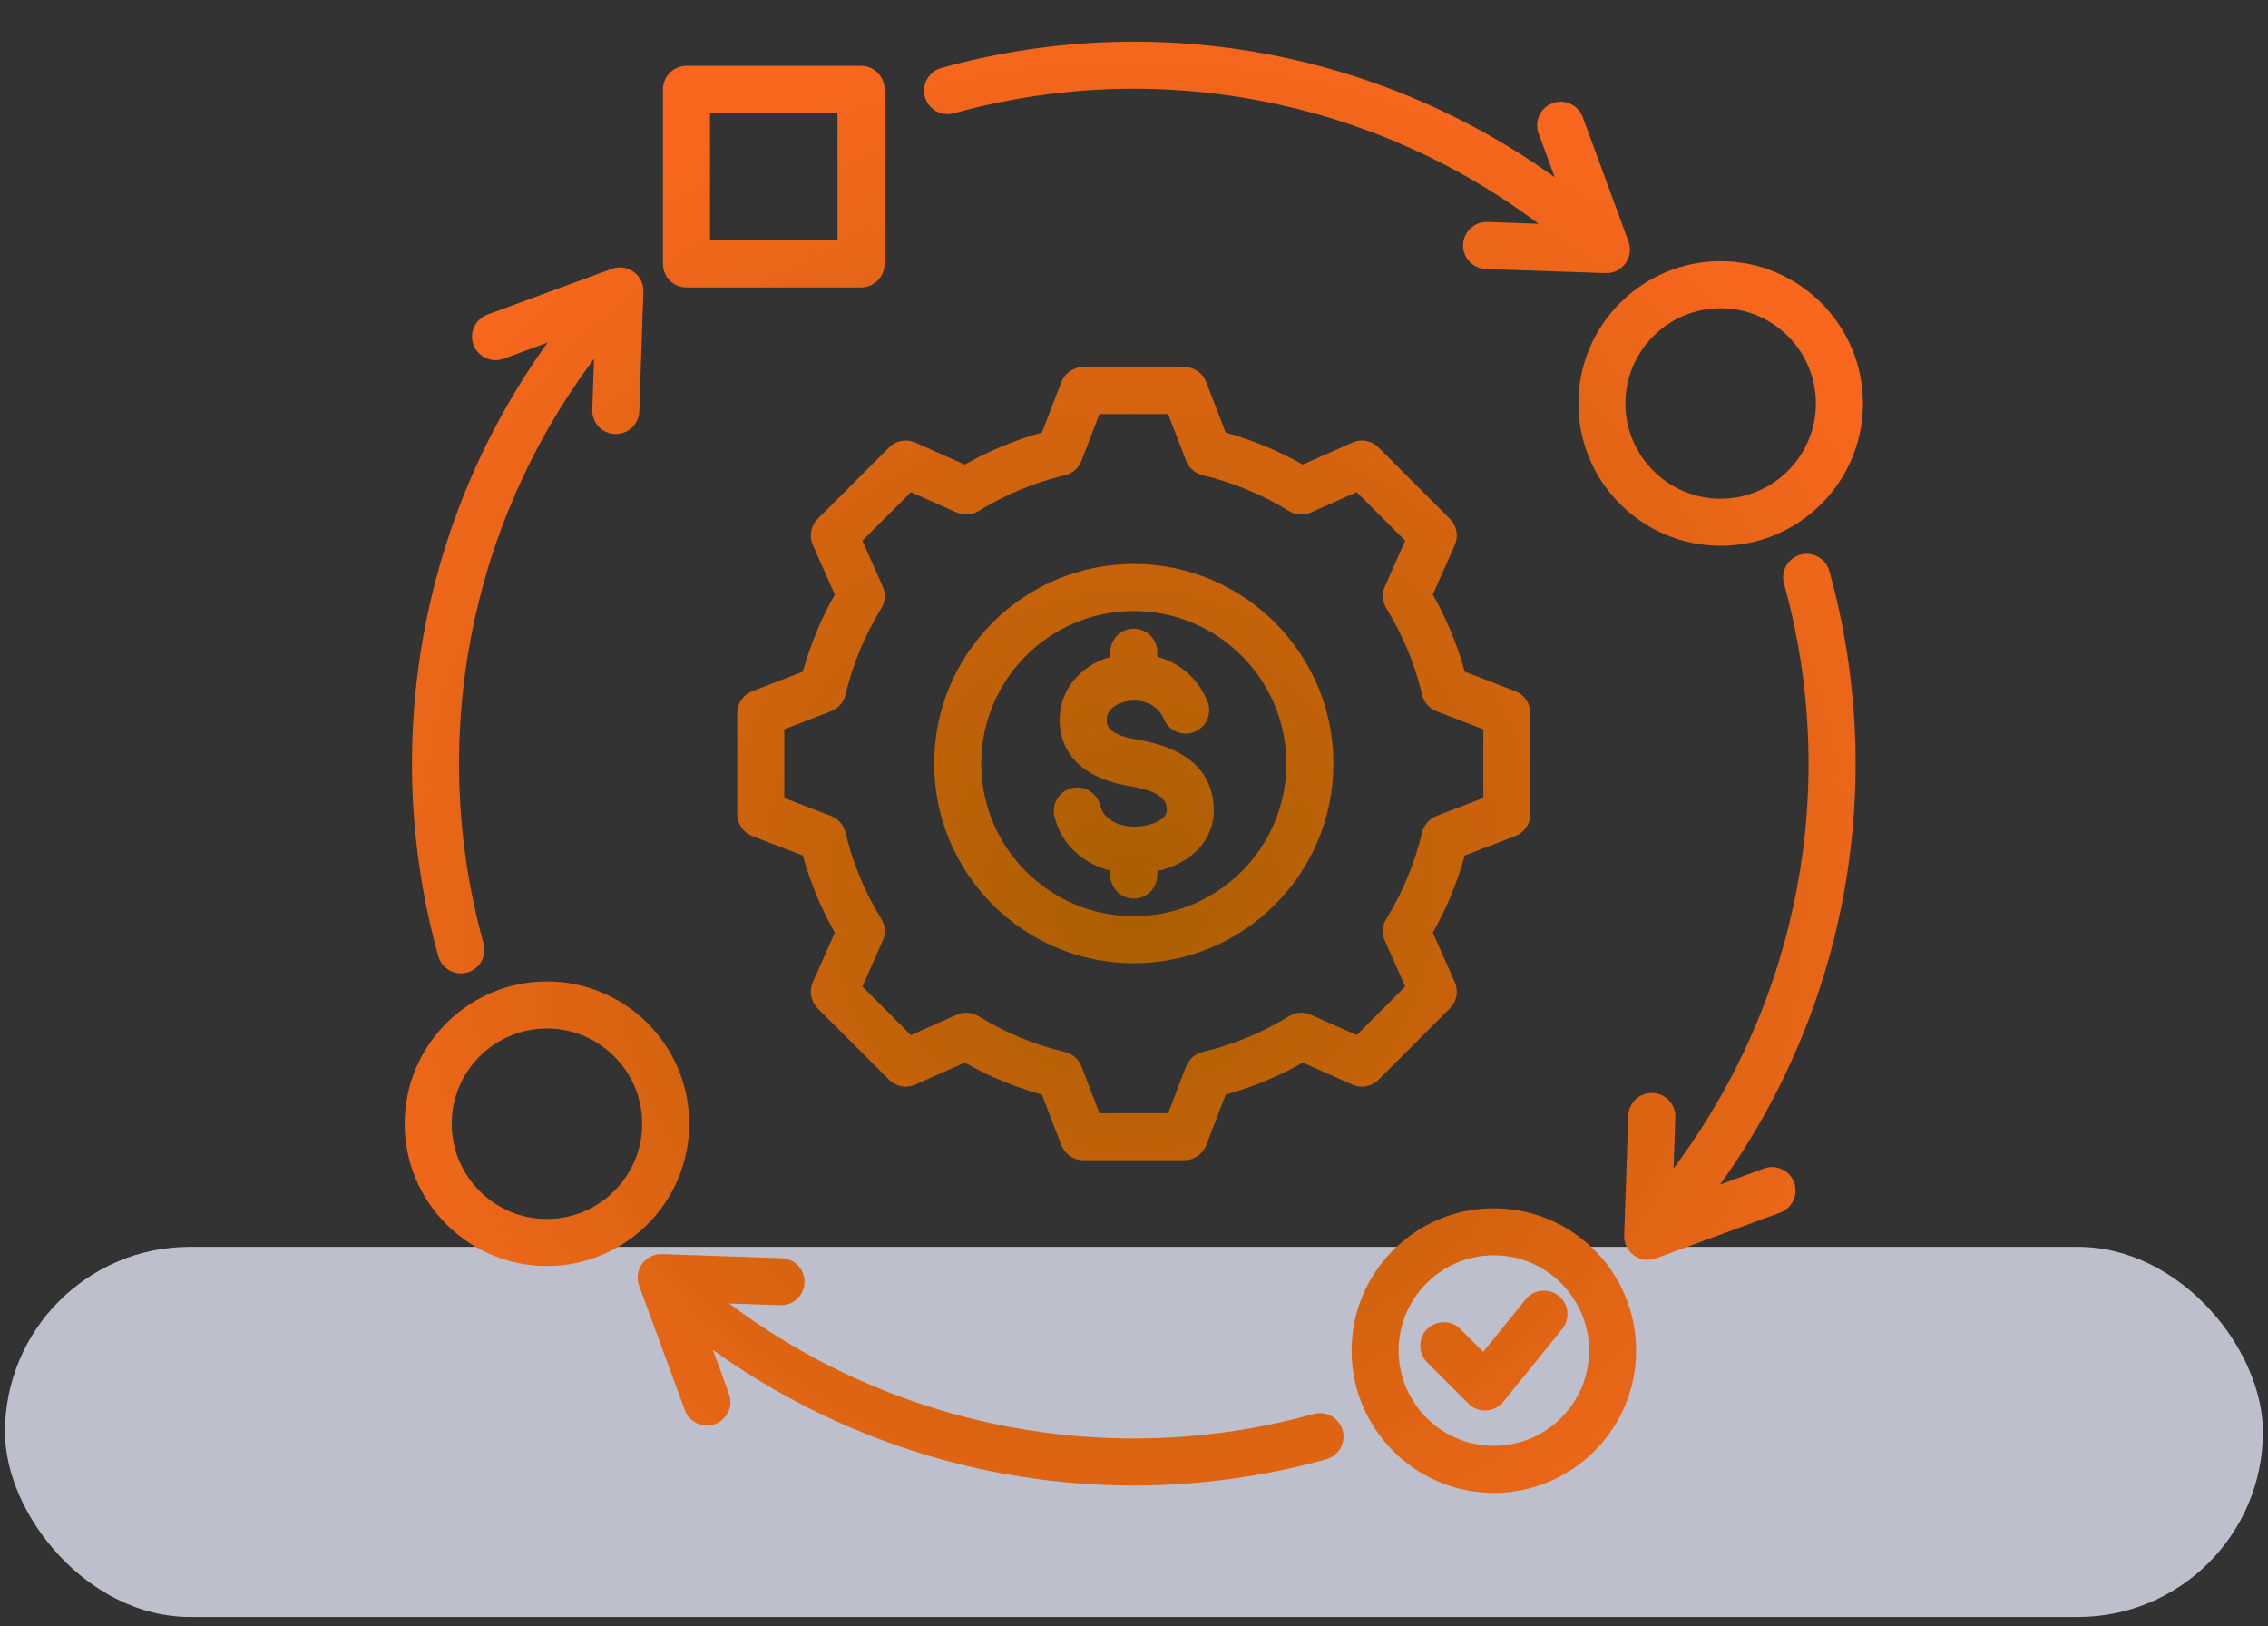
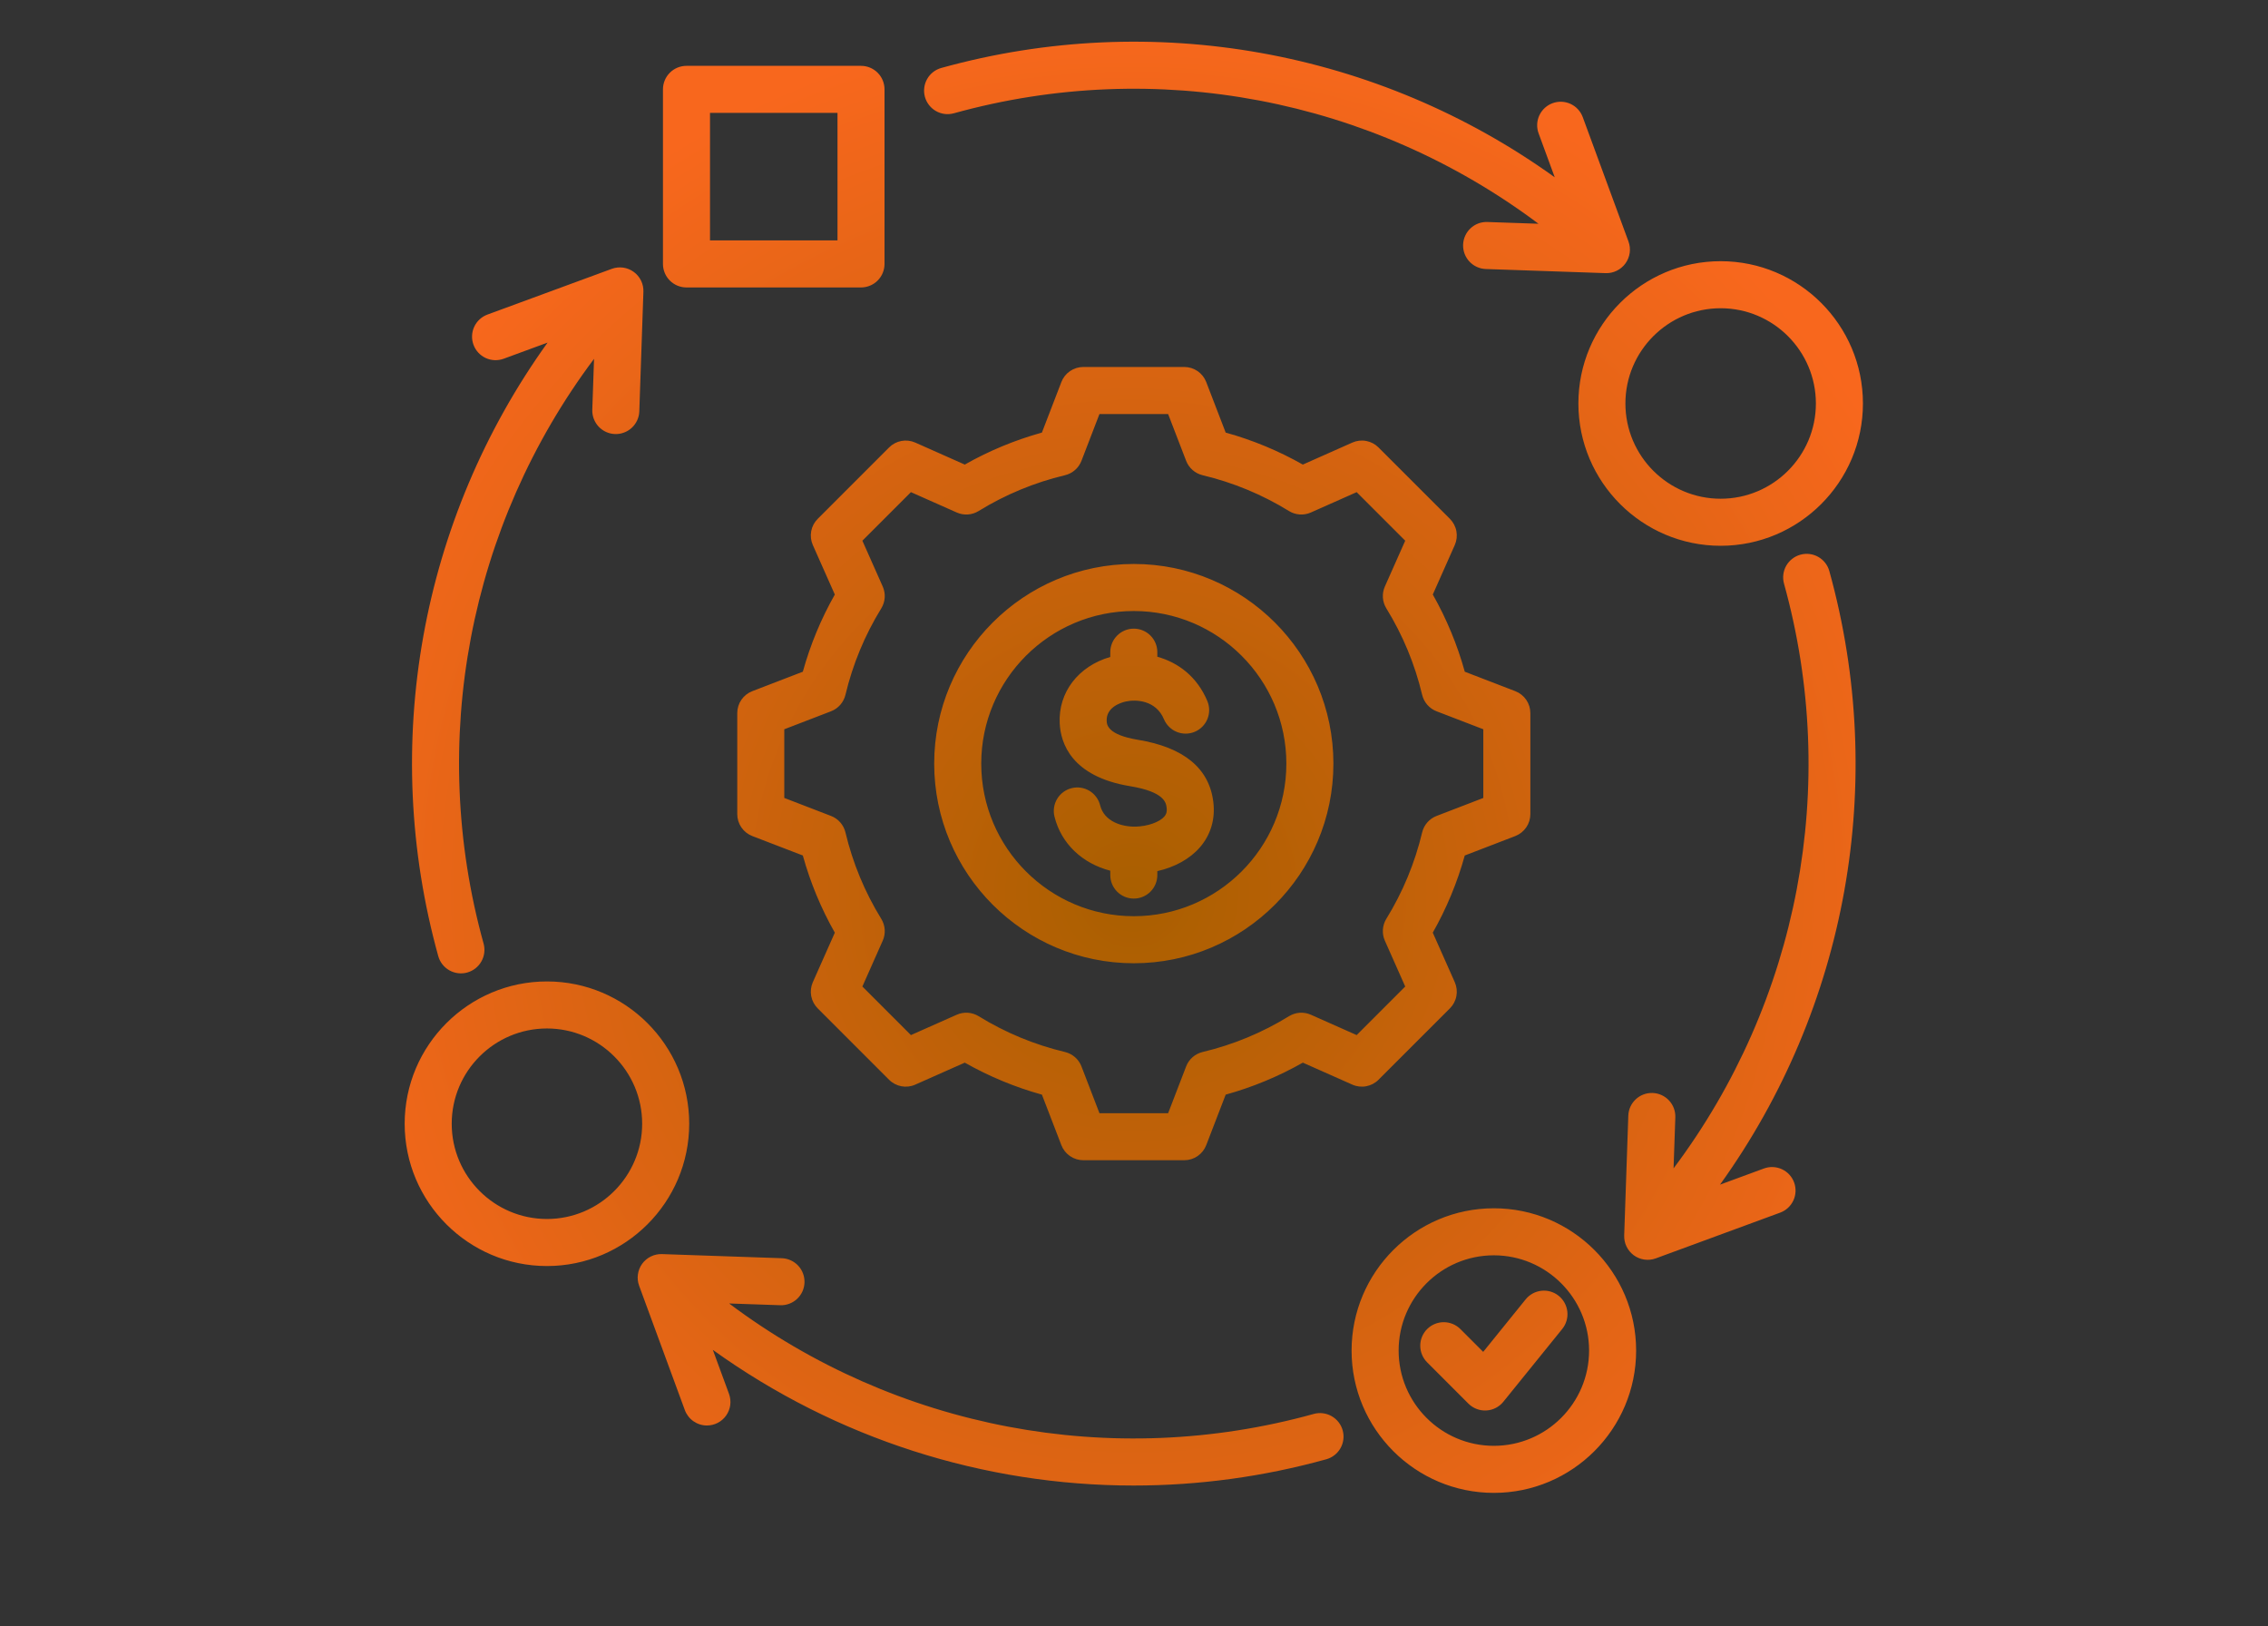
<svg xmlns="http://www.w3.org/2000/svg" width="113" height="81" viewBox="0 0 113 81" fill="none">
  <rect x="0" y="0" width="113" height="81" fill="#333333" stroke="none" />
-   <rect x="0.248" y="62.111" width="112.499" height="18.438" rx="9.219" fill="#EBEFFF" fill-opacity="0.75" />
  <path d="M46.083 4.827C46.042 4.679 46.031 4.524 46.05 4.371C46.068 4.218 46.117 4.071 46.193 3.937C46.268 3.803 46.37 3.685 46.491 3.59C46.612 3.496 46.751 3.426 46.899 3.385C57.433 0.462 68.658 2.504 77.463 8.832L76.659 6.644C76.552 6.353 76.565 6.03 76.695 5.748C76.826 5.466 77.063 5.247 77.355 5.14C77.646 5.033 77.969 5.046 78.251 5.176C78.533 5.307 78.752 5.544 78.859 5.836L81.137 12.03C81.203 12.211 81.224 12.405 81.198 12.595C81.171 12.785 81.099 12.966 80.986 13.122C80.874 13.277 80.724 13.403 80.552 13.487C80.379 13.572 80.189 13.613 79.997 13.606L74.028 13.401C73.875 13.396 73.723 13.36 73.583 13.296C73.443 13.233 73.317 13.142 73.212 13.029C73.107 12.917 73.025 12.785 72.971 12.641C72.917 12.497 72.892 12.343 72.897 12.19C72.92 11.543 73.46 11.034 74.109 11.059L76.653 11.146C68.341 4.911 57.596 2.849 47.526 5.643C46.903 5.816 46.257 5.451 46.083 4.827ZM21.836 47.63C21.919 47.929 22.117 48.183 22.388 48.336C22.659 48.489 22.979 48.529 23.278 48.446C23.427 48.404 23.565 48.334 23.686 48.24C23.808 48.145 23.909 48.027 23.985 47.893C24.061 47.759 24.109 47.612 24.128 47.459C24.147 47.306 24.135 47.151 24.094 47.003C21.3 36.933 23.362 26.188 29.597 17.876L29.51 20.42C29.502 20.729 29.616 21.029 29.828 21.254C30.04 21.479 30.332 21.611 30.641 21.622C30.95 21.632 31.25 21.52 31.477 21.311C31.704 21.101 31.839 20.809 31.852 20.501L32.057 14.532C32.064 14.34 32.023 14.15 31.939 13.977C31.854 13.805 31.729 13.655 31.573 13.543C31.417 13.43 31.236 13.357 31.046 13.331C30.855 13.305 30.662 13.326 30.481 13.392L24.287 15.67C23.995 15.777 23.758 15.996 23.627 16.278C23.497 16.561 23.484 16.883 23.591 17.174C23.698 17.466 23.917 17.703 24.199 17.834C24.481 17.964 24.804 17.977 25.096 17.87L27.283 17.066C20.956 25.871 18.913 37.096 21.836 47.63ZM65.454 70.435C55.384 73.228 44.639 71.166 36.328 64.932L38.871 65.019C39.025 65.025 39.179 65 39.323 64.946C39.467 64.892 39.599 64.81 39.712 64.705C39.824 64.6 39.915 64.474 39.979 64.334C40.042 64.194 40.078 64.042 40.083 63.888C40.088 63.735 40.063 63.581 40.009 63.437C39.955 63.293 39.873 63.161 39.768 63.048C39.663 62.936 39.537 62.845 39.397 62.782C39.257 62.718 39.106 62.682 38.952 62.677L32.984 62.472C32.792 62.465 32.601 62.506 32.428 62.591C32.256 62.675 32.107 62.801 31.994 62.956C31.882 63.112 31.809 63.293 31.783 63.483C31.756 63.673 31.777 63.867 31.843 64.047L34.121 70.242C34.204 70.467 34.354 70.662 34.551 70.799C34.748 70.936 34.981 71.01 35.221 71.01C35.41 71.01 35.596 70.964 35.764 70.877C35.931 70.79 36.075 70.663 36.183 70.508C36.291 70.354 36.36 70.175 36.384 69.988C36.408 69.801 36.386 69.611 36.321 69.433L35.516 67.243C41.675 71.67 49.018 74.001 56.481 74.001C59.726 74.001 62.955 73.561 66.081 72.693C66.38 72.61 66.635 72.411 66.788 72.141C66.941 71.87 66.98 71.55 66.897 71.251C66.814 70.951 66.615 70.697 66.344 70.544C66.074 70.391 65.754 70.352 65.454 70.435ZM91.144 28.448C90.971 27.824 90.325 27.459 89.702 27.632C89.554 27.673 89.415 27.743 89.294 27.838C89.172 27.933 89.071 28.05 88.995 28.184C88.919 28.318 88.871 28.466 88.852 28.619C88.833 28.771 88.845 28.927 88.886 29.075C91.68 39.145 89.618 49.89 83.383 58.201L83.471 55.657C83.476 55.504 83.451 55.35 83.397 55.206C83.343 55.062 83.261 54.93 83.156 54.818C83.051 54.705 82.925 54.614 82.785 54.551C82.645 54.487 82.493 54.451 82.34 54.446C81.693 54.423 81.15 54.93 81.128 55.577L80.923 61.545C80.917 61.737 80.957 61.928 81.042 62.101C81.126 62.273 81.252 62.422 81.407 62.535C81.563 62.648 81.744 62.72 81.934 62.746C82.125 62.773 82.318 62.752 82.499 62.685L88.694 60.407C88.985 60.3 89.222 60.081 89.353 59.799C89.483 59.517 89.496 59.195 89.389 58.903C89.282 58.611 89.063 58.374 88.781 58.244C88.499 58.114 88.176 58.1 87.885 58.208L85.697 59.012C92.025 50.207 94.067 38.982 91.144 28.448ZM33.031 13.147V4.452C33.031 4.141 33.154 3.843 33.374 3.623C33.594 3.403 33.892 3.28 34.203 3.28H42.898C43.209 3.28 43.507 3.403 43.727 3.623C43.947 3.843 44.07 4.141 44.07 4.452V13.147C44.07 13.458 43.947 13.756 43.727 13.976C43.507 14.196 43.209 14.319 42.898 14.319H34.203C33.892 14.319 33.594 14.196 33.374 13.976C33.154 13.756 33.031 13.458 33.031 13.147ZM35.375 11.975H41.727V5.624H35.375V11.975ZM77.663 64.553C77.421 64.357 77.112 64.266 76.802 64.299C76.493 64.331 76.21 64.485 76.014 64.727L73.898 67.343L72.762 66.207C72.542 65.987 72.244 65.864 71.933 65.864C71.623 65.864 71.325 65.987 71.105 66.207C70.996 66.316 70.91 66.445 70.851 66.587C70.792 66.729 70.762 66.881 70.762 67.035C70.762 67.189 70.792 67.342 70.851 67.484C70.91 67.626 70.996 67.755 71.105 67.864L73.162 69.921C73.278 70.037 73.417 70.127 73.571 70.186C73.724 70.245 73.888 70.271 74.052 70.262C74.216 70.254 74.376 70.211 74.523 70.136C74.669 70.061 74.798 69.957 74.901 69.829L77.837 66.201C78.032 65.959 78.124 65.65 78.091 65.341C78.058 65.032 77.904 64.748 77.663 64.553ZM81.518 67.278C81.518 71.187 78.338 74.367 74.429 74.367C70.521 74.367 67.341 71.187 67.341 67.278C67.341 63.37 70.521 60.19 74.429 60.19C78.338 60.19 81.518 63.37 81.518 67.278ZM79.174 67.278C79.174 64.662 77.046 62.533 74.429 62.533C71.813 62.533 69.685 64.662 69.685 67.278C69.685 69.894 71.813 72.023 74.429 72.023C77.046 72.023 79.174 69.894 79.174 67.278ZM85.729 13.011C89.638 13.011 92.818 16.191 92.818 20.099C92.818 24.008 89.638 27.188 85.729 27.188C81.821 27.188 78.641 24.008 78.641 20.099C78.641 16.191 81.821 13.011 85.729 13.011ZM80.984 20.099C80.984 22.716 83.113 24.844 85.729 24.844C88.346 24.844 90.474 22.716 90.474 20.099C90.474 17.483 88.346 15.355 85.729 15.355C83.113 15.355 80.984 17.483 80.984 20.099ZM27.251 63.067C23.342 63.067 20.162 59.887 20.162 55.978C20.162 52.07 23.342 48.89 27.251 48.89C31.159 48.89 34.339 52.069 34.339 55.978C34.339 59.887 31.159 63.067 27.251 63.067ZM31.995 55.978C31.995 53.362 29.867 51.233 27.251 51.233C24.634 51.233 22.506 53.362 22.506 55.978C22.506 58.594 24.634 60.723 27.251 60.723C29.867 60.723 31.995 58.594 31.995 55.978ZM40.741 25.847L44.298 22.29C44.465 22.122 44.679 22.009 44.912 21.966C45.145 21.923 45.386 21.951 45.602 22.047L48.069 23.143C49.28 22.456 50.571 21.921 51.912 21.549L52.881 19.032C52.966 18.811 53.116 18.621 53.311 18.487C53.507 18.353 53.738 18.281 53.975 18.281H59.005C59.242 18.281 59.473 18.353 59.669 18.487C59.864 18.621 60.014 18.811 60.099 19.032L61.068 21.549C62.409 21.921 63.7 22.456 64.911 23.143L67.378 22.047C67.594 21.951 67.835 21.922 68.068 21.966C68.301 22.009 68.515 22.122 68.682 22.289L72.24 25.846C72.407 26.014 72.52 26.228 72.563 26.461C72.606 26.694 72.578 26.934 72.482 27.151L71.387 29.616C72.074 30.828 72.609 32.119 72.981 33.461L75.497 34.43C75.718 34.515 75.908 34.665 76.042 34.86C76.176 35.055 76.248 35.287 76.248 35.523V40.554C76.248 40.791 76.176 41.022 76.042 41.217C75.908 41.412 75.718 41.562 75.497 41.648L72.98 42.616C72.608 43.958 72.073 45.249 71.386 46.46L72.482 48.926C72.578 49.143 72.606 49.383 72.563 49.616C72.52 49.849 72.407 50.063 72.24 50.231L68.682 53.788C68.515 53.956 68.3 54.068 68.068 54.111C67.835 54.155 67.594 54.127 67.378 54.03L64.912 52.935C63.701 53.622 62.41 54.157 61.068 54.529L60.099 57.045C60.014 57.266 59.864 57.456 59.669 57.59C59.474 57.724 59.242 57.796 59.005 57.796H53.975C53.738 57.796 53.507 57.724 53.312 57.59C53.116 57.456 52.966 57.266 52.881 57.045L51.912 54.529C50.571 54.157 49.28 53.621 48.069 52.935L45.602 54.03C45.386 54.127 45.145 54.155 44.913 54.112C44.68 54.068 44.465 53.956 44.298 53.788L40.741 50.231C40.573 50.063 40.461 49.849 40.417 49.616C40.374 49.383 40.402 49.143 40.498 48.927L41.594 46.461C40.907 45.25 40.371 43.958 40 42.616L37.483 41.648C37.262 41.563 37.072 41.413 36.938 41.217C36.804 41.022 36.733 40.791 36.733 40.554V35.523C36.733 35.287 36.804 35.055 36.938 34.86C37.072 34.665 37.262 34.515 37.483 34.43L40 33.461C40.372 32.119 40.907 30.828 41.594 29.617L40.498 27.151C40.402 26.934 40.374 26.694 40.417 26.461C40.46 26.228 40.573 26.014 40.741 25.847ZM41.405 35.432L39.076 36.328V39.749L41.405 40.646C41.582 40.714 41.741 40.825 41.866 40.968C41.991 41.111 42.08 41.283 42.124 41.468C42.485 42.988 43.087 44.441 43.907 45.771C44.007 45.933 44.066 46.117 44.079 46.307C44.092 46.497 44.058 46.687 43.98 46.861L42.967 49.143L45.386 51.562L47.669 50.548C47.843 50.471 48.033 50.437 48.223 50.45C48.413 50.463 48.597 50.522 48.759 50.621C50.089 51.441 51.541 52.043 53.061 52.405C53.246 52.449 53.417 52.537 53.561 52.663C53.704 52.788 53.815 52.946 53.883 53.124L54.779 55.453H58.201L59.097 53.124C59.165 52.947 59.276 52.788 59.419 52.663C59.562 52.538 59.734 52.449 59.919 52.405C61.439 52.044 62.892 51.442 64.222 50.622C64.384 50.522 64.568 50.463 64.758 50.45C64.948 50.438 65.138 50.471 65.312 50.548L67.594 51.562L70.013 49.143L68.999 46.86C68.922 46.686 68.888 46.496 68.901 46.306C68.914 46.116 68.972 45.932 69.072 45.77C69.892 44.44 70.494 42.988 70.856 41.468C70.9 41.283 70.988 41.112 71.114 40.968C71.239 40.825 71.397 40.714 71.575 40.646L73.904 39.75V36.328L71.575 35.432C71.397 35.364 71.239 35.253 71.114 35.11C70.989 34.967 70.9 34.795 70.856 34.61C70.495 33.09 69.893 31.637 69.073 30.307C68.973 30.145 68.914 29.961 68.901 29.771C68.888 29.581 68.922 29.391 68.999 29.217L70.013 26.935L67.594 24.516L65.311 25.53C65.137 25.607 64.947 25.641 64.757 25.628C64.567 25.615 64.383 25.556 64.221 25.456C62.891 24.637 61.439 24.035 59.919 23.673C59.734 23.629 59.562 23.541 59.419 23.415C59.276 23.29 59.165 23.132 59.097 22.954L58.2 20.625H54.779L53.883 22.954C53.814 23.132 53.704 23.29 53.56 23.415C53.417 23.541 53.246 23.629 53.06 23.673C51.541 24.035 50.089 24.637 48.759 25.456C48.597 25.556 48.413 25.615 48.223 25.628C48.033 25.641 47.843 25.607 47.669 25.53L45.386 24.516L42.967 26.935L43.981 29.218C44.058 29.392 44.092 29.582 44.079 29.772C44.066 29.962 44.007 30.146 43.907 30.308C43.088 31.638 42.486 33.09 42.124 34.61C42.08 34.795 41.991 34.966 41.866 35.11C41.741 35.253 41.583 35.364 41.405 35.432ZM46.545 38.039C46.545 32.555 51.006 28.094 56.49 28.094C61.974 28.094 66.435 32.555 66.435 38.039C66.435 43.523 61.974 47.984 56.49 47.984C51.006 47.984 46.545 43.523 46.545 38.039ZM48.889 38.039C48.889 42.23 52.299 45.64 56.49 45.64C60.681 45.64 64.091 42.23 64.091 38.039C64.091 33.847 60.681 30.438 56.49 30.438C52.299 30.438 48.889 33.847 48.889 38.039ZM56.577 41.178C55.891 41.191 55.015 40.926 54.812 40.115C54.775 39.966 54.709 39.825 54.617 39.702C54.526 39.578 54.411 39.473 54.279 39.394C54.147 39.315 54.001 39.262 53.849 39.24C53.697 39.217 53.541 39.224 53.392 39.262C53.243 39.299 53.102 39.365 52.978 39.457C52.855 39.548 52.75 39.663 52.671 39.795C52.592 39.927 52.539 40.073 52.517 40.225C52.494 40.378 52.501 40.533 52.539 40.682C52.874 42.029 53.93 43.015 55.318 43.374V43.59C55.318 43.901 55.442 44.199 55.662 44.419C55.881 44.639 56.179 44.762 56.49 44.762C56.801 44.762 57.099 44.639 57.319 44.419C57.539 44.199 57.662 43.901 57.662 43.59V43.395C58.532 43.198 59.288 42.782 59.785 42.208C60.325 41.583 60.556 40.803 60.452 39.951C60.248 38.271 58.982 37.228 56.688 36.851C55.172 36.602 55.147 36.088 55.139 35.919C55.105 35.224 55.854 34.999 56.084 34.947C56.605 34.829 57.595 34.881 57.992 35.828C58.113 36.114 58.342 36.341 58.63 36.459C58.918 36.576 59.24 36.575 59.527 36.454C59.813 36.334 60.04 36.105 60.158 35.817C60.275 35.529 60.274 35.207 60.153 34.92C59.639 33.694 58.686 33.001 57.662 32.715V32.487C57.662 32.177 57.539 31.879 57.319 31.659C57.099 31.439 56.801 31.316 56.49 31.316C56.179 31.316 55.881 31.439 55.662 31.659C55.442 31.879 55.318 32.177 55.318 32.487V32.725C53.727 33.187 52.723 34.488 52.798 36.032C52.844 36.994 53.362 38.68 56.308 39.164C58.03 39.447 58.097 39.998 58.126 40.234C58.155 40.472 58.088 40.586 58.012 40.675C57.767 40.957 57.178 41.164 56.577 41.178Z" fill="url(#paint0_radial_3596_630)" />
  <defs>
    <radialGradient id="paint0_radial_3596_630" cx="0" cy="0" r="1" gradientUnits="userSpaceOnUse" gradientTransform="translate(56.49 44.483) rotate(44.537) scale(43.658 43.652)">
      <stop stop-color="#A95F00" />
      <stop offset="1" stop-color="#F8671D" />
    </radialGradient>
  </defs>
</svg>